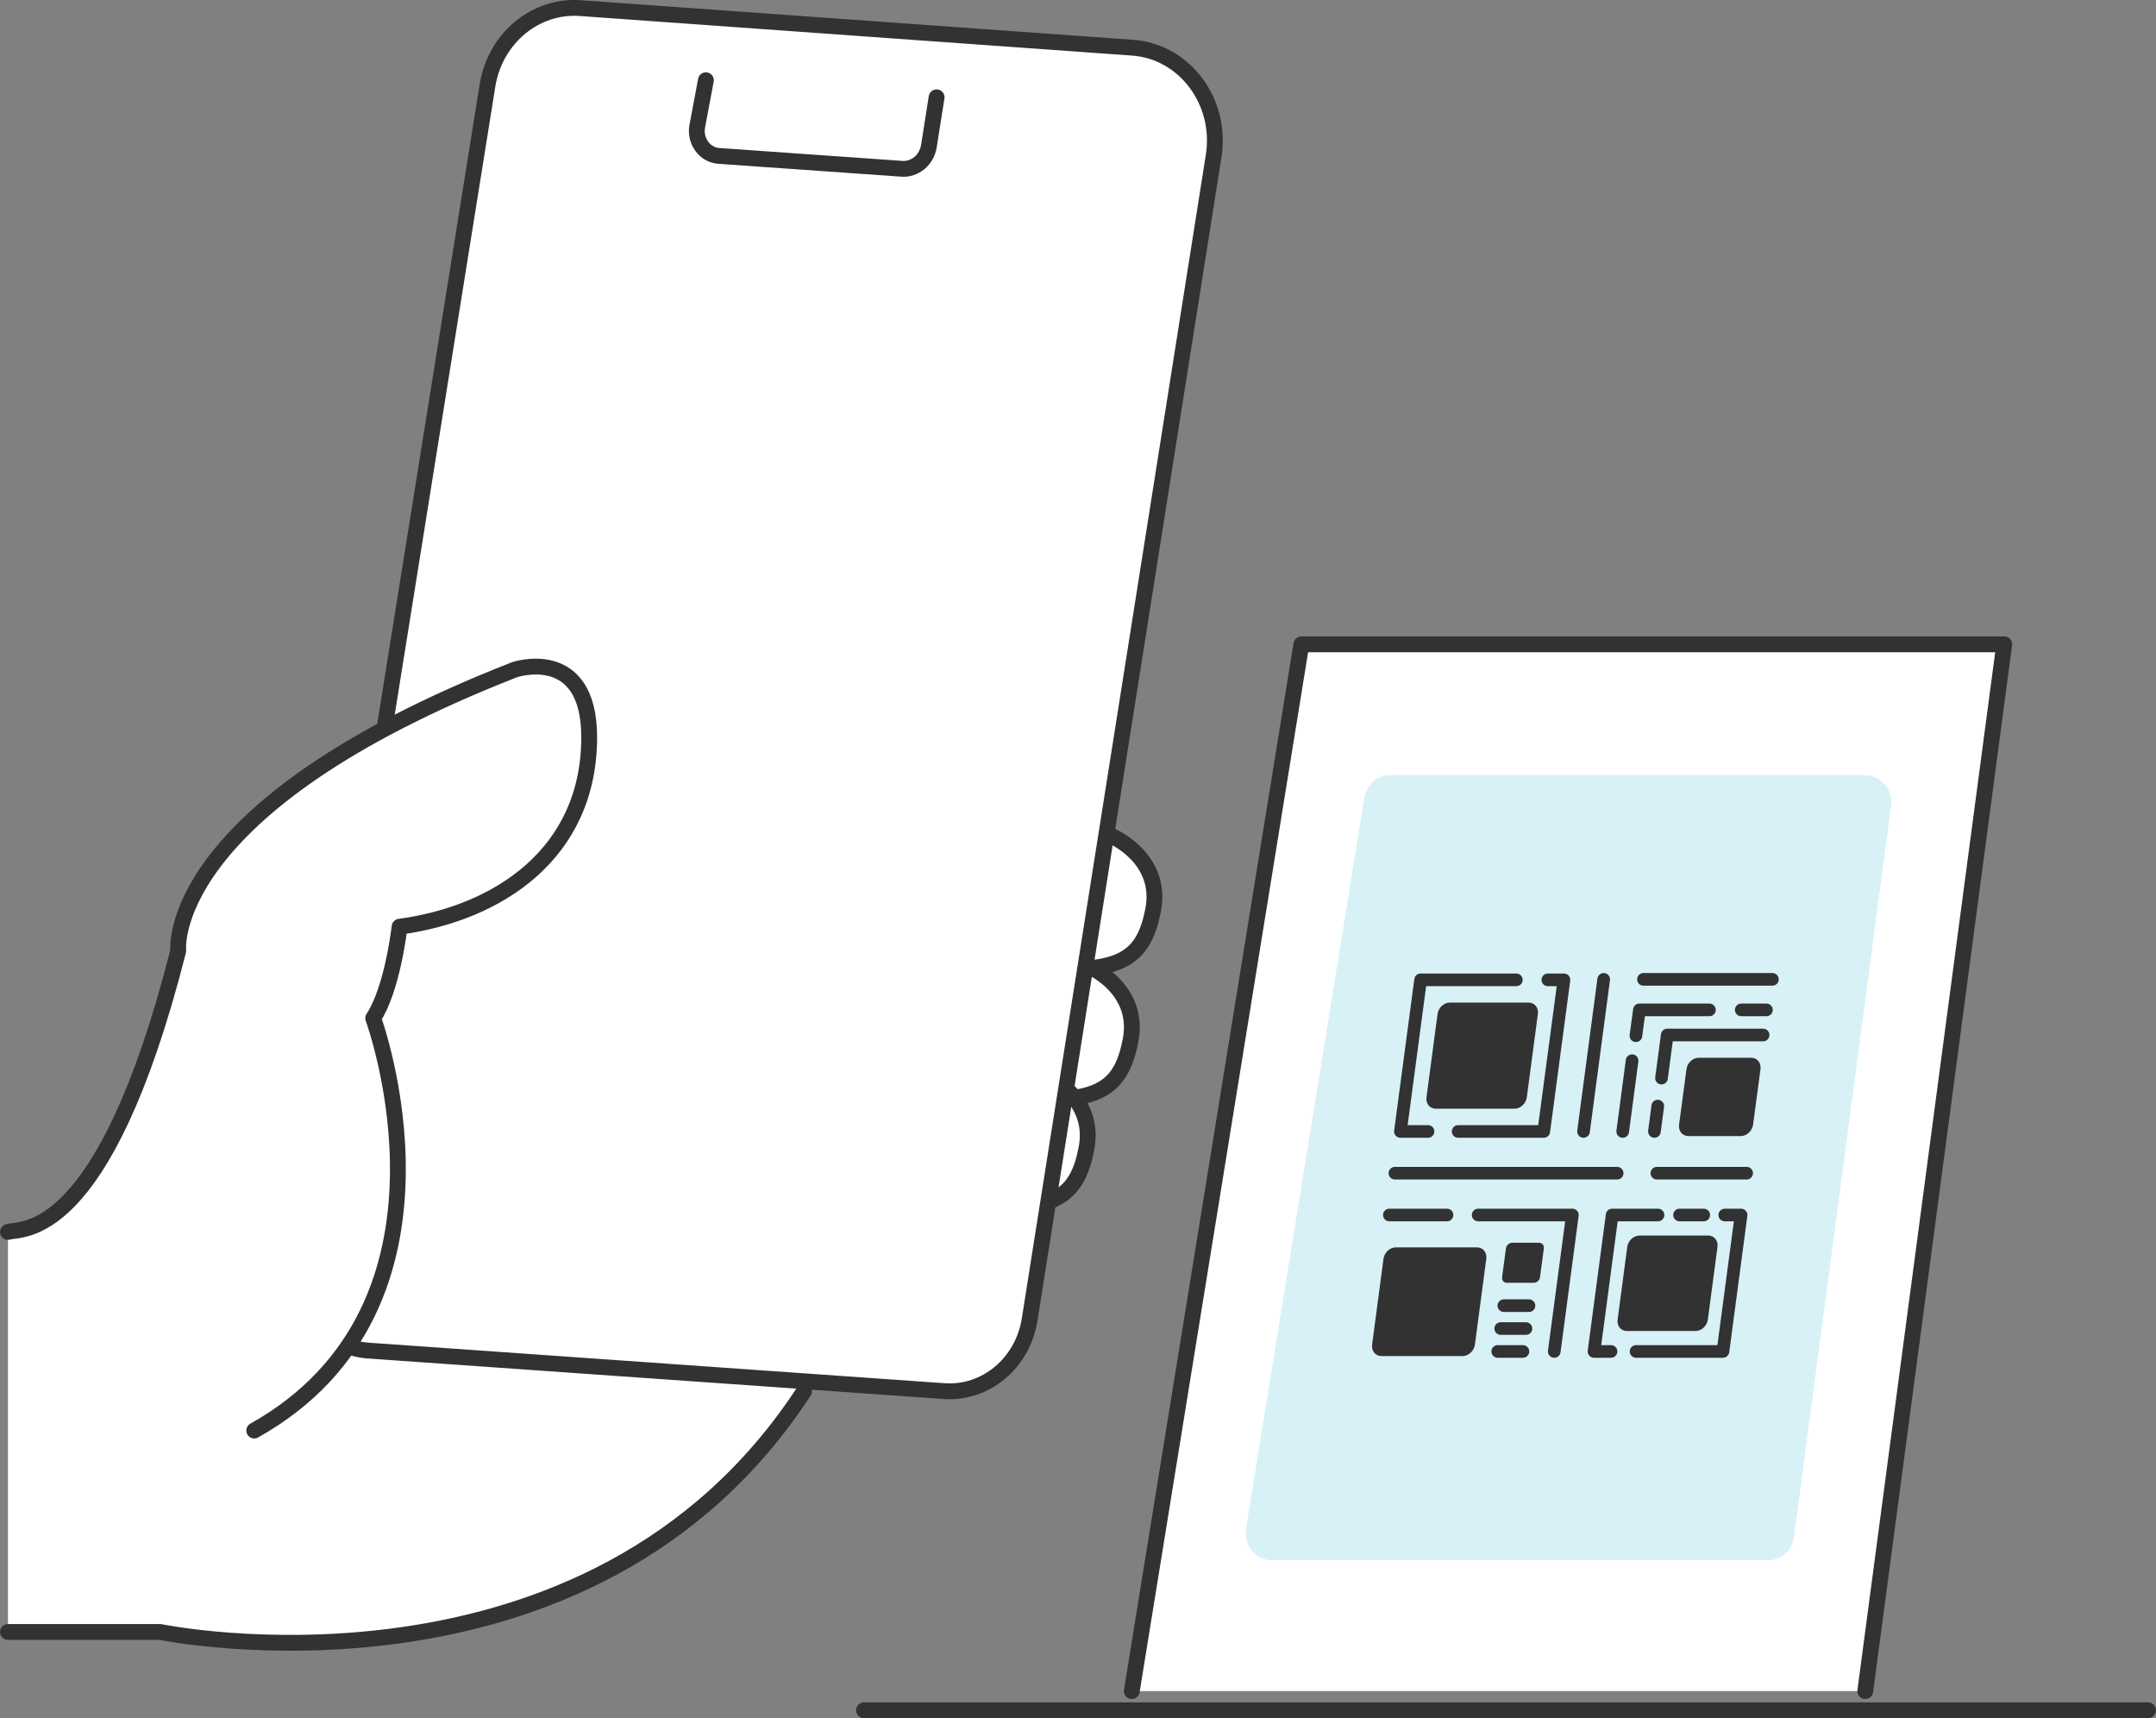
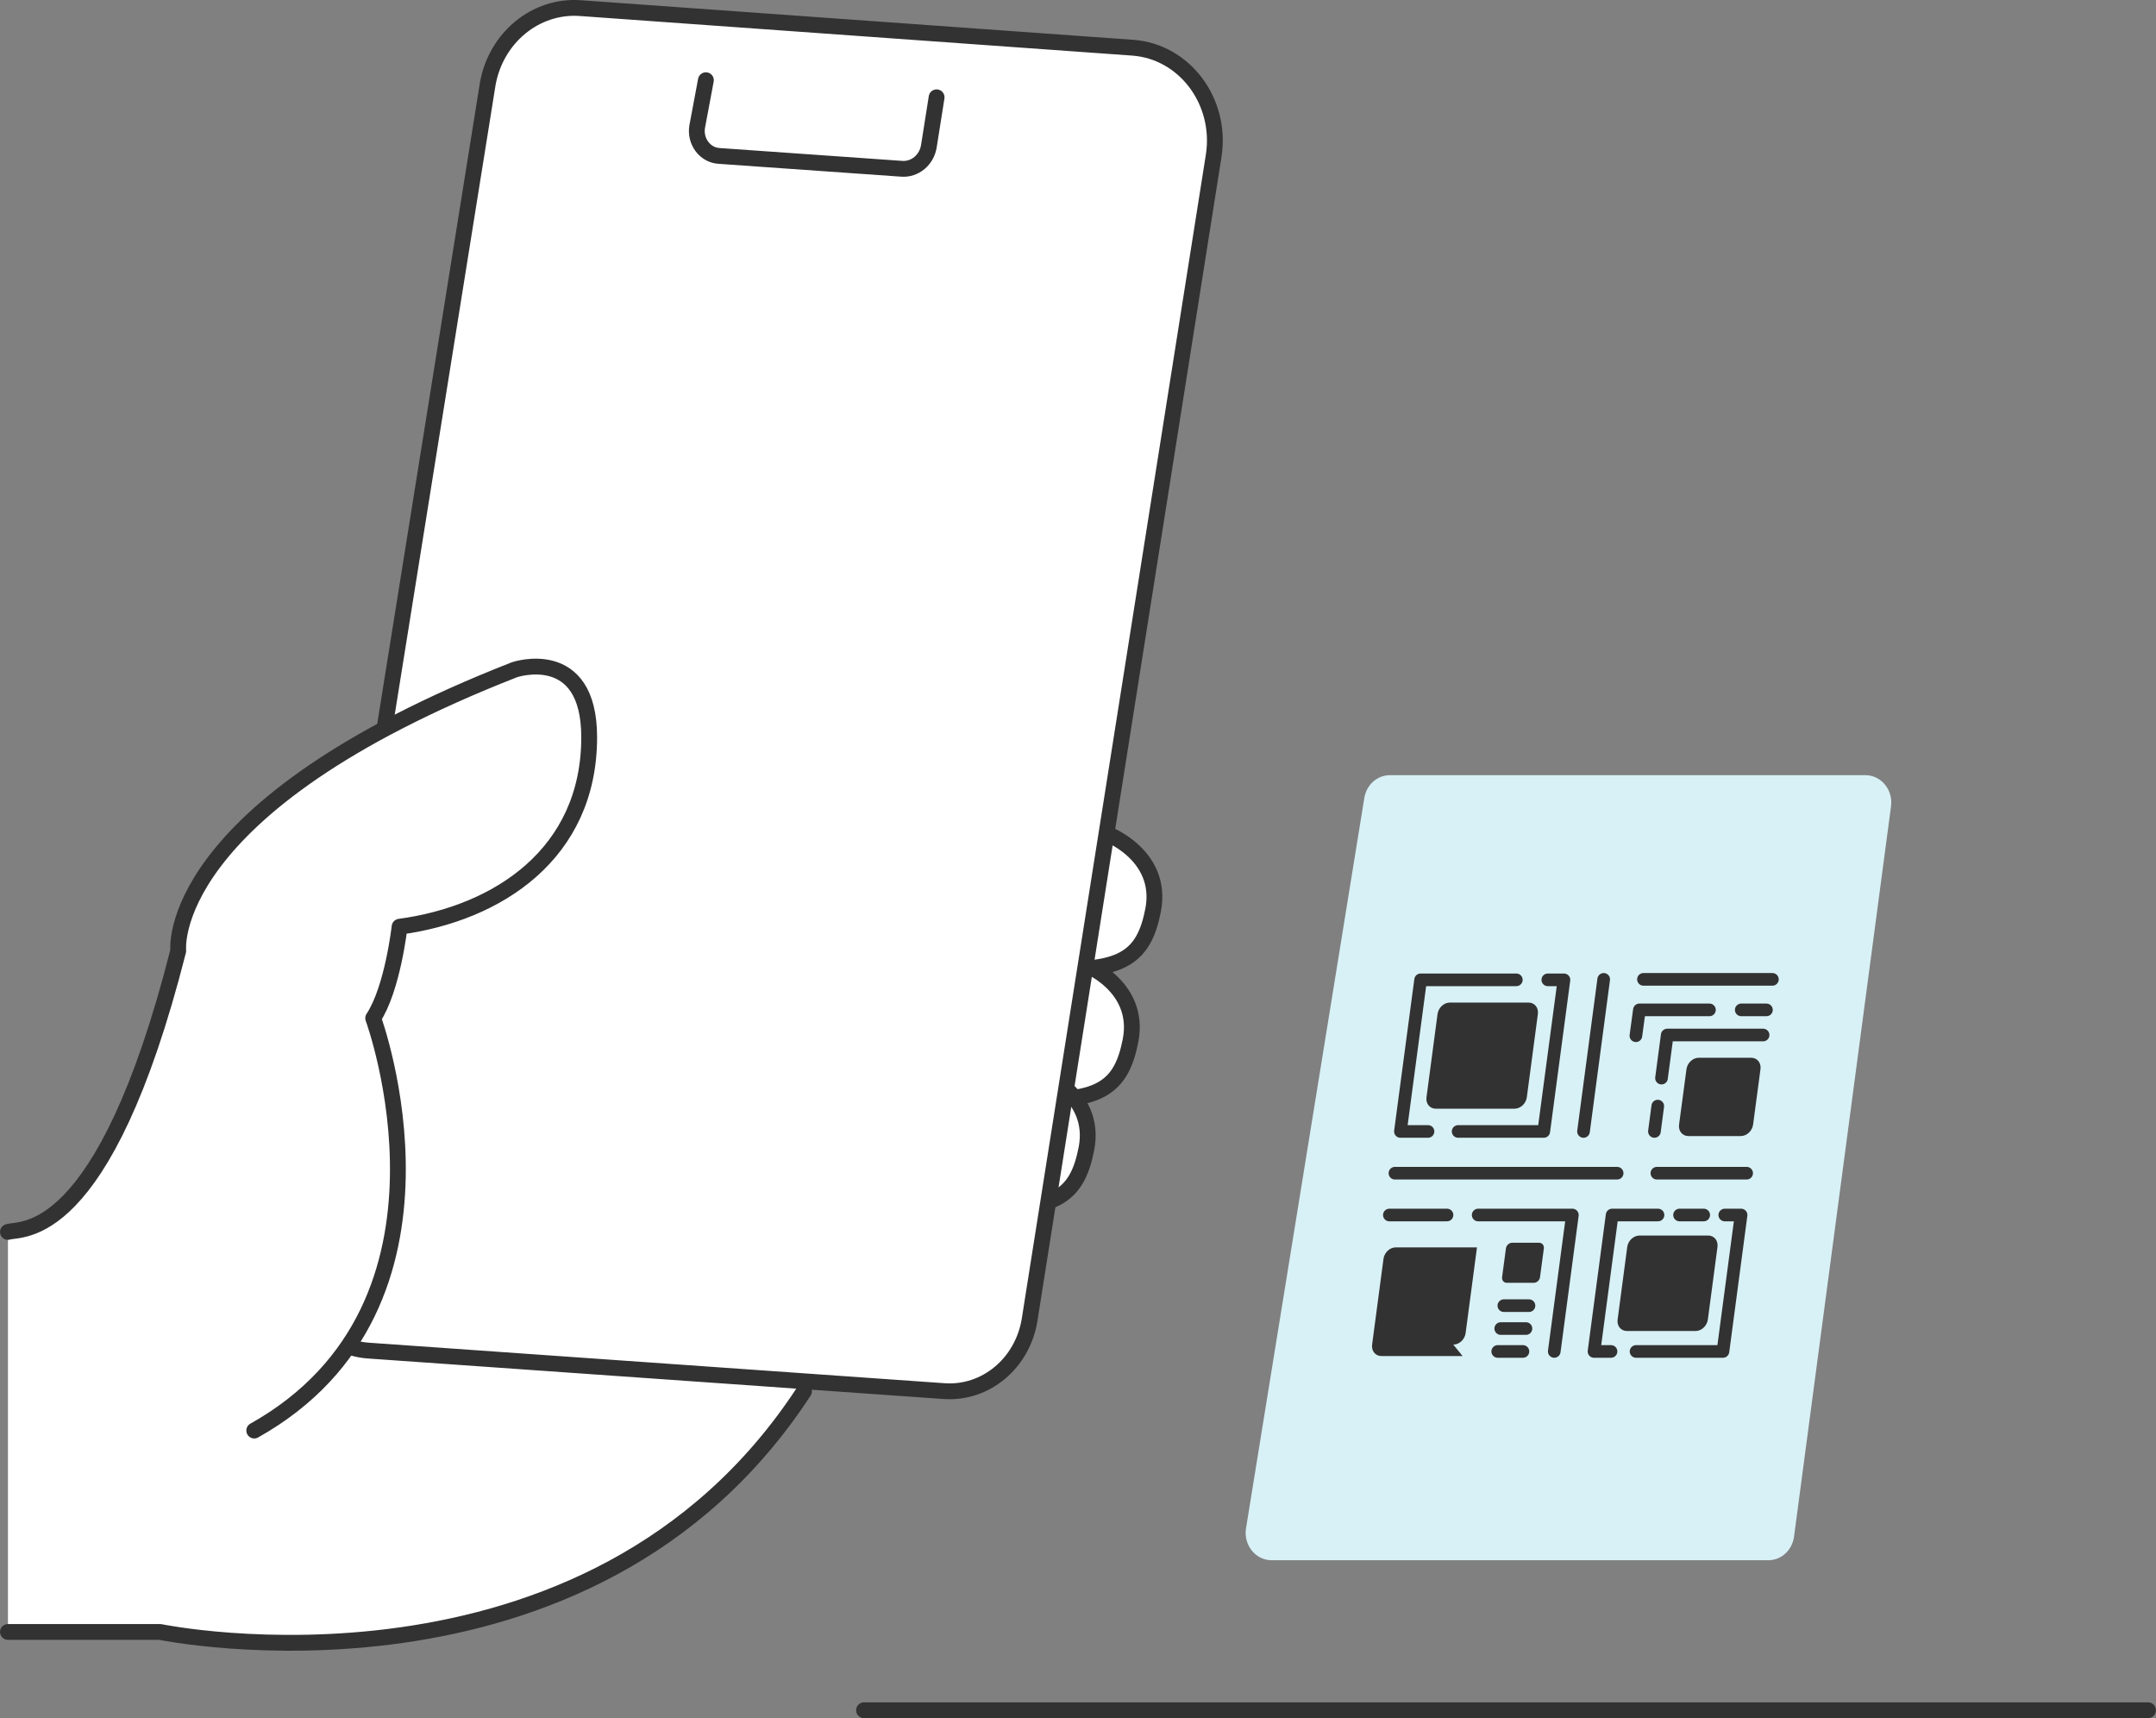
<svg xmlns="http://www.w3.org/2000/svg" id="_レイヤー_2" width="271.19" height="216.11" viewBox="0 0 271.19 216.11">
  <rect x="0" y="0" width="271.19" height="216.11" fill="#808080" stroke="none" />
  <defs>
    <style>.cls-1,.cls-2{fill:none;}.cls-1,.cls-2,.cls-3,.cls-4{stroke:#323232;stroke-linecap:round;stroke-linejoin:round;}.cls-1,.cls-3{stroke-width:1.99px;}.cls-5{fill:#323232;}.cls-6{fill:#d8f1f6;}.cls-2,.cls-4{stroke-width:1.59px;}.cls-7,.cls-3,.cls-4{fill:#fff;}</style>
  </defs>
  <g id="_画像">
    <path class="cls-7" d="M1,155.39v50.02h18.66s51.94,12.36,81.46-30.42-33.82-42.25-33.82-42.25l-46.67-6.64s-2.22,7.15-6.48,16.93-13.15,12.36-13.15,12.36Z" />
    <path class="cls-3" d="M136.54,104.16c2.69.12,9.86,3.42,8.5,10.33-1.11,5.66-3.66,7.83-12.88,7.33" />
    <path class="cls-3" d="M133.7,120.56c2.69.12,9.86,3.42,8.5,10.33-1.11,5.66-3.66,7.83-12.88,7.33" />
    <path class="cls-3" d="M128.15,134.17c2.69.12,9.86,3.42,8.5,10.33-1.11,5.66-3.66,7.83-12.88,7.33" />
-     <polyline class="cls-3" points="234.62 212.7 252.1 81.04 163.69 81.04 142.36 212.7" />
    <path class="cls-6" d="M156.73,192.22l14.88-91.86c.27-1.65,1.62-2.86,3.21-2.86h59.82c1.98,0,3.5,1.85,3.22,3.92l-12.2,91.86c-.23,1.7-1.6,2.96-3.22,2.96h-62.5c-2.02,0-3.55-1.92-3.21-4.02Z" />
    <path class="cls-3" d="M152.67,19.54c1.03-6.81-3.69-13.07-10.19-13.54L72.99,1.02c-5.6-.4-10.6,3.7-11.64,9.53l-23.67,147.78c-.93,5.78,3.08,11.15,8.61,11.54l72.47,5.1c5.24.37,9.88-3.52,10.75-8.99l23.16-146.44Z" />
    <path class="cls-3" d="M88.79,10.09l-1.1,5.86c-.29,1.84.98,3.54,2.73,3.66l23.01,1.62c1.66.12,3.14-1.12,3.41-2.86l.97-6.13" />
    <path class="cls-3" d="M1,154.95c1.57-.55,12.02,1.66,21.42-35.36,0,0-2.04-18,42.31-35.36,0,0,9.37-3.15,9.38,8.49,0,14.69-11.53,22.18-23.85,23.84,0,0-.87,7.8-3.32,11.5,0,0,13.25,36.05-14.96,51.87" />
    <path class="cls-3" d="M1,205.26h19.13s53.98,11.16,81-30.27" />
    <line class="cls-1" x1="108.68" y1="215.11" x2="270.19" y2="215.11" />
    <polyline class="cls-2" points="179.62 142.31 176.15 142.31 178.69 123.24 190.73 123.24" />
    <polyline class="cls-2" points="194.69 123.24 196.72 123.24 194.18 142.31 183.41 142.31" />
    <path class="cls-5" d="M190.5,139.45h-9.9c-.75,0-1.28-.64-1.17-1.44l1.39-10.47c.11-.8.8-1.44,1.55-1.44h9.9c.75,0,1.28.64,1.17,1.44l-1.39,10.47c-.11.8-.8,1.44-1.55,1.44Z" />
    <polyline class="cls-2" points="202.64 169.98 200.5 169.98 202.78 152.82 208.55 152.82" />
    <polyline class="cls-2" points="216.95 152.82 219 152.82 216.72 169.98 205.79 169.98" />
    <line class="cls-4" x1="211.26" y1="152.82" x2="214.3" y2="152.82" />
    <path class="cls-5" d="M213.27,167.41h-8.63c-.75,0-1.28-.64-1.17-1.44l1.21-9.13c.11-.8.8-1.44,1.55-1.44h8.63c.75,0,1.28.64,1.17,1.44l-1.21,9.13c-.11.8-.8,1.44-1.55,1.44Z" />
    <line class="cls-4" x1="208.41" y1="147.56" x2="219.7" y2="147.56" />
    <polyline class="cls-2" points="195.5 169.98 197.78 152.82 185.93 152.82" />
    <line class="cls-4" x1="199.18" y1="142.31" x2="201.72" y2="123.18" />
    <line class="cls-4" x1="222.94" y1="123.18" x2="206.72" y2="123.18" />
    <polyline class="cls-2" points="215.02 127.02 206.21 127.02 205.77 130.27" />
-     <path class="cls-5" d="M183.97,170.56h-10.21c-.75,0-1.28-.64-1.17-1.44l1.43-10.79c.11-.8.8-1.44,1.55-1.44h10.21c.75,0,1.28.64,1.17,1.44l-1.43,10.79c-.11.8-.8,1.44-1.55,1.44Z" />
+     <path class="cls-5" d="M183.97,170.56h-10.21c-.75,0-1.28-.64-1.17-1.44l1.43-10.79c.11-.8.8-1.44,1.55-1.44h10.21l-1.43,10.79c-.11.8-.8,1.44-1.55,1.44Z" />
    <path class="cls-5" d="M218.96,142.89h-6.59c-.75,0-1.28-.64-1.17-1.44l.93-6.97c.11-.8.8-1.44,1.55-1.44h6.59c.75,0,1.28.64,1.17,1.44l-.93,6.97c-.11.8-.8,1.44-1.55,1.44Z" />
    <path class="cls-5" d="M192.93,161.35h-3.4c-.38,0-.64-.32-.59-.72l.48-3.6c.05-.4.4-.72.78-.72h3.4c.38,0,.64.32.59.72l-.48,3.6c-.05.4-.4.72-.78.72Z" />
    <line class="cls-4" x1="191.56" y1="169.98" x2="188.39" y2="169.98" />
    <line class="cls-4" x1="191.94" y1="167.1" x2="188.77" y2="167.1" />
    <line class="cls-4" x1="192.32" y1="164.22" x2="189.16" y2="164.22" />
    <polyline class="cls-2" points="221.77 130.18 209.71 130.18 208.99 135.6" />
    <line class="cls-4" x1="222.19" y1="127.02" x2="219.02" y2="127.02" />
    <line class="cls-4" x1="175.46" y1="147.56" x2="203.41" y2="147.56" />
    <line class="cls-4" x1="182.01" y1="152.82" x2="174.76" y2="152.82" />
    <line class="cls-2" x1="208.52" y1="139.12" x2="208.1" y2="142.31" />
-     <line class="cls-4" x1="205.29" y1="133.41" x2="204.11" y2="142.31" />
  </g>
</svg>